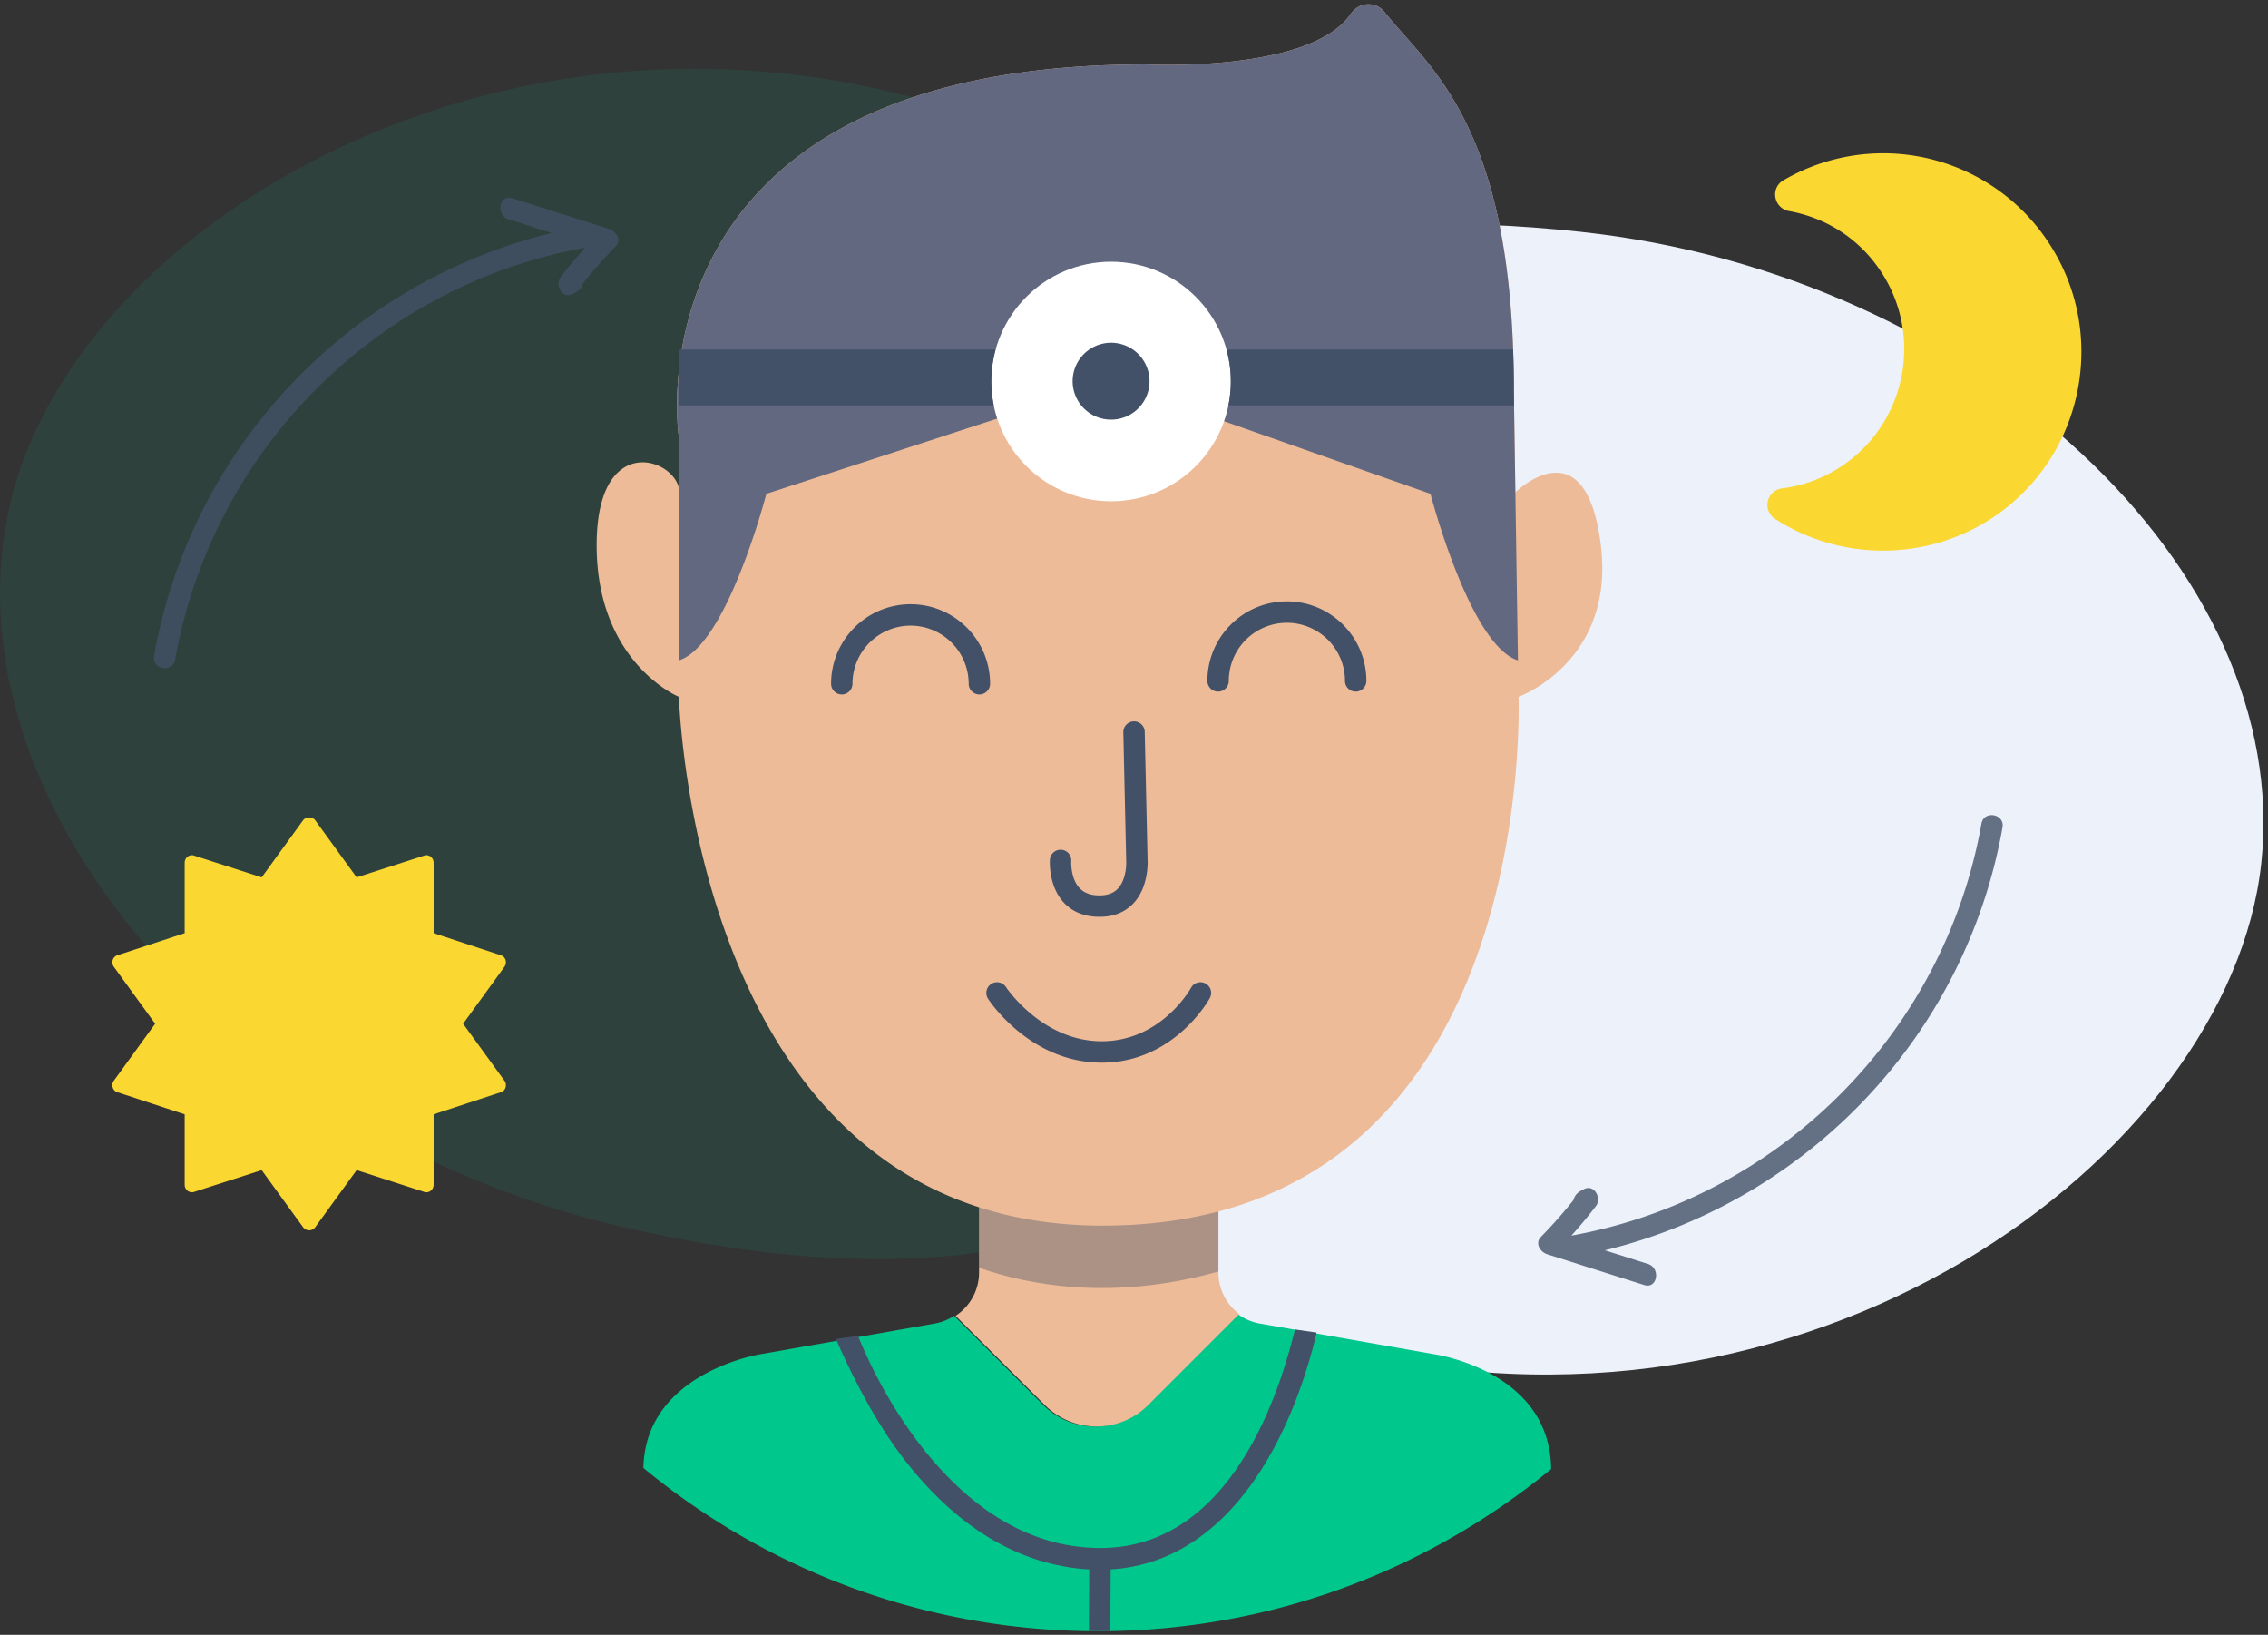
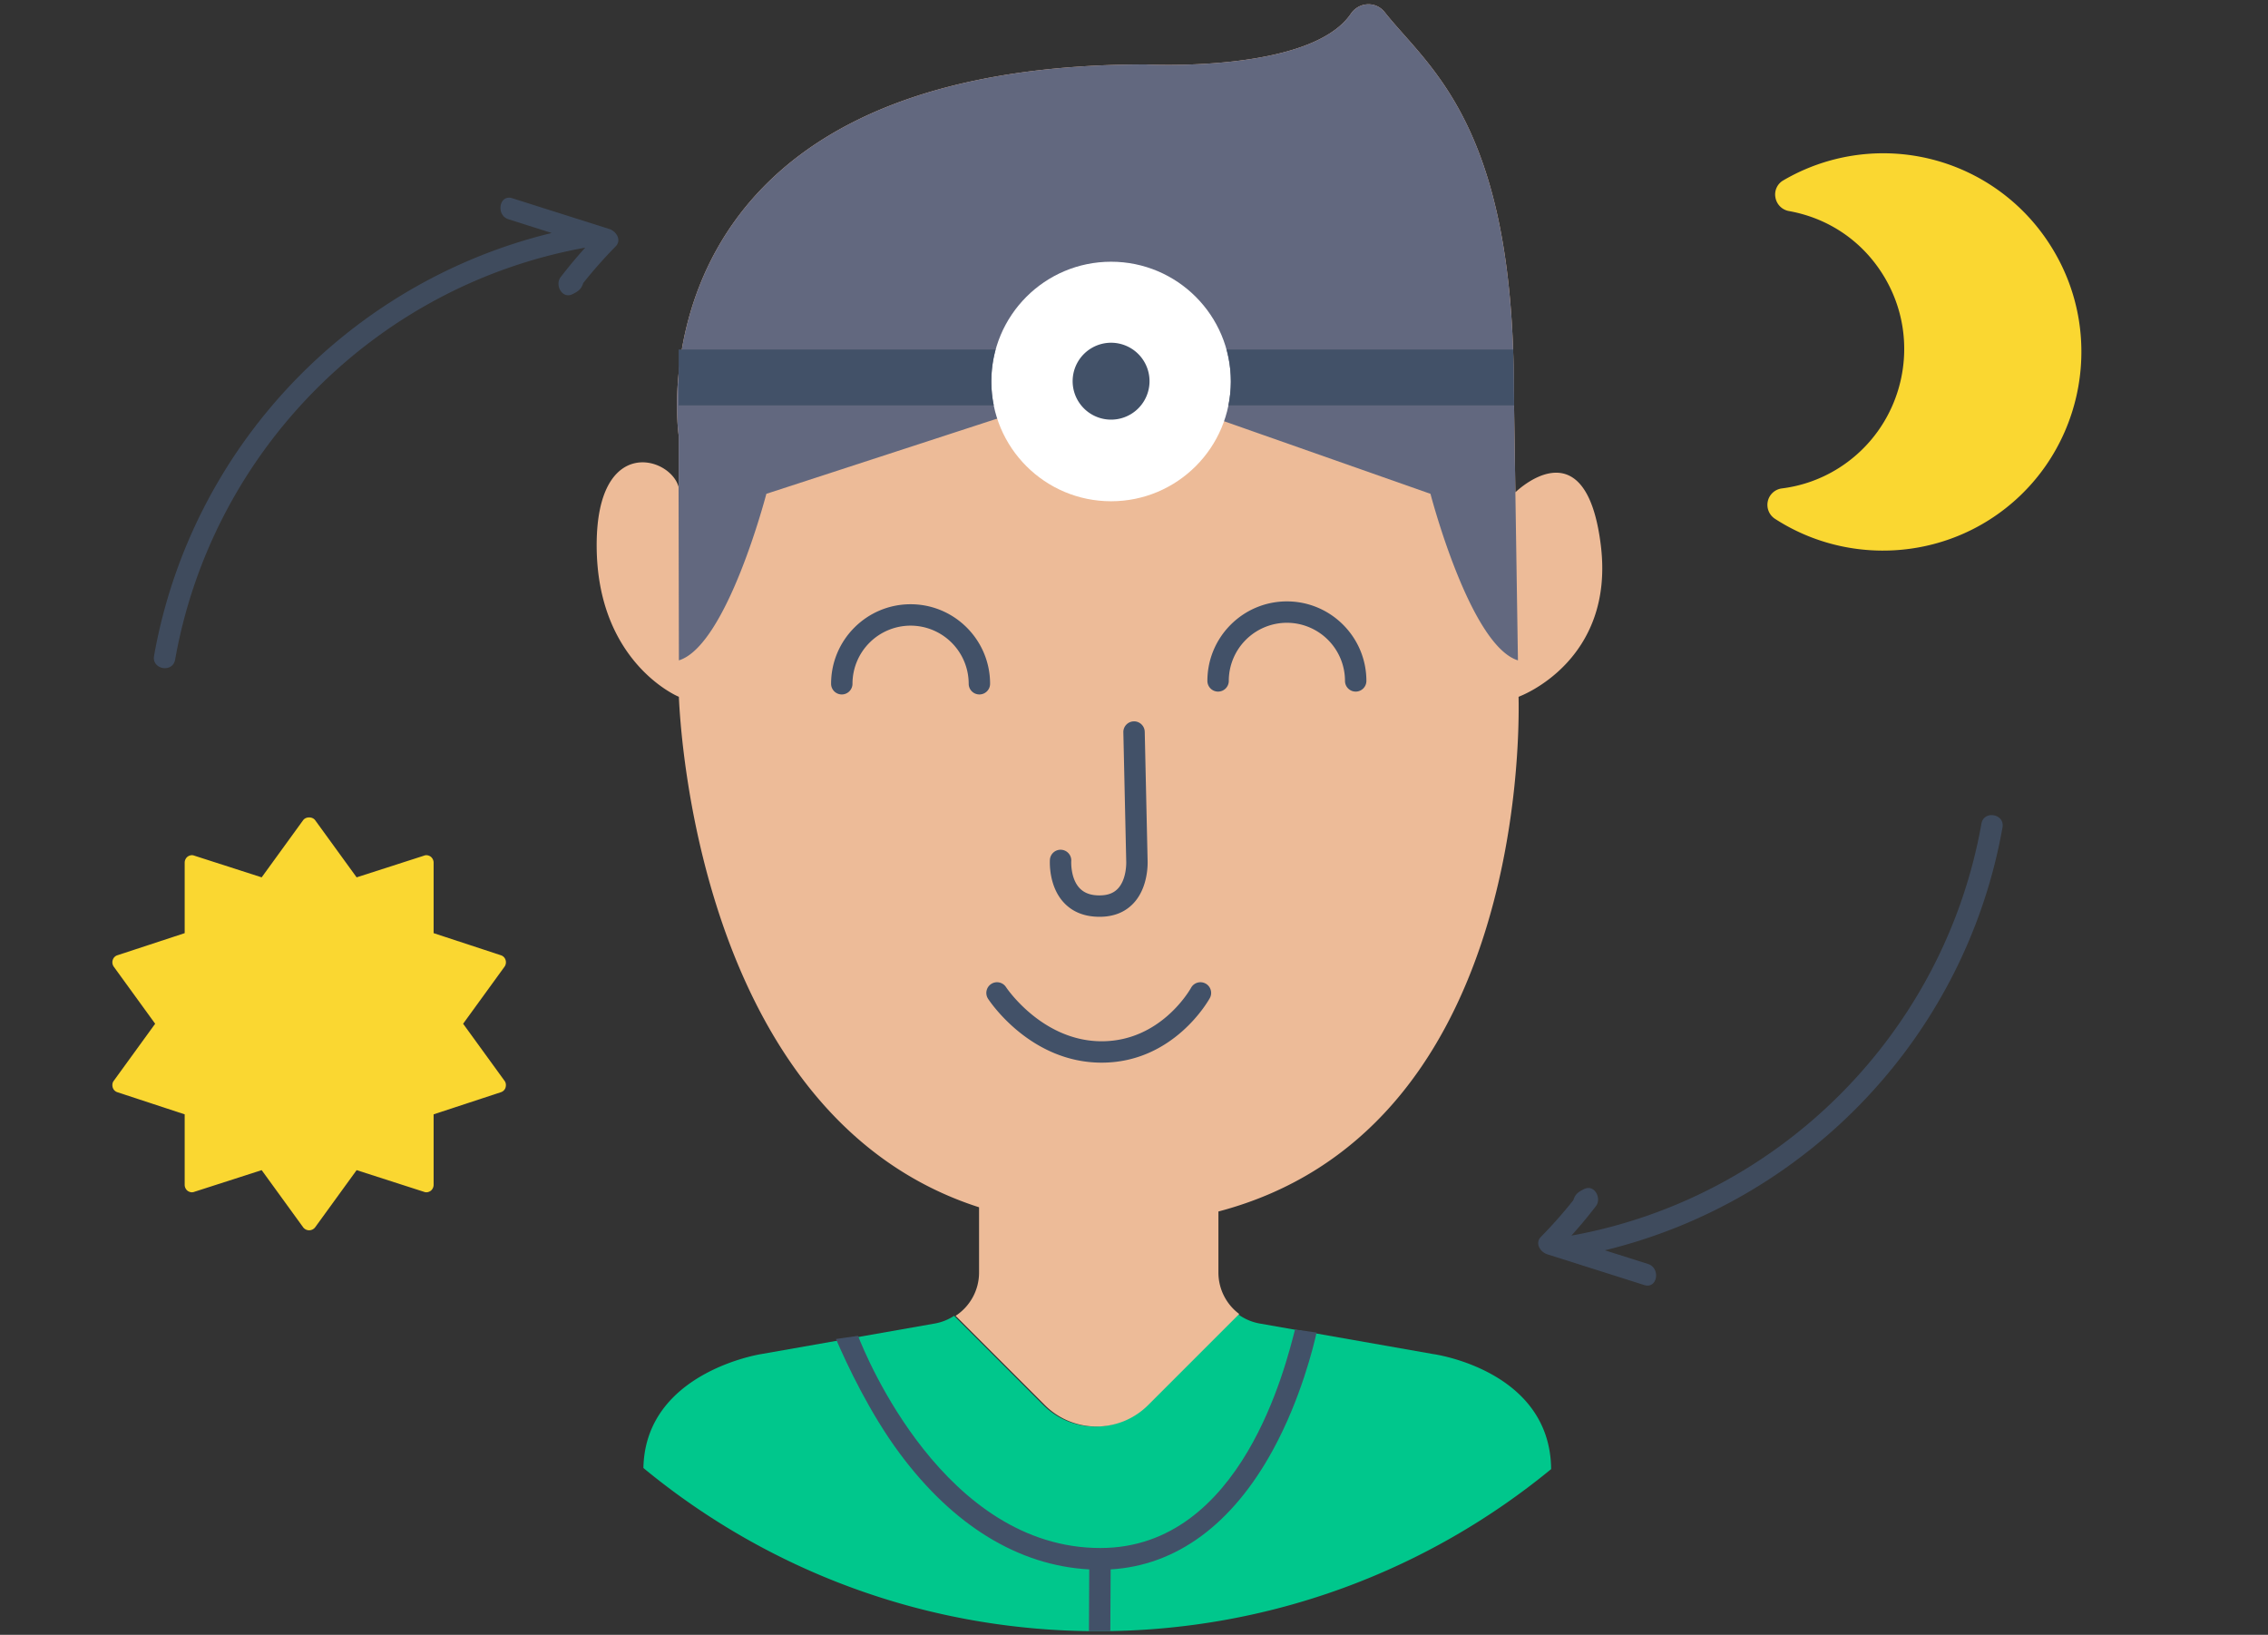
<svg xmlns="http://www.w3.org/2000/svg" width="222" height="160" viewBox="0 0 222 160">
  <rect x="0" y="0" width="222" height="160" fill="#333333" stroke="none" />
  <title>703A1074-5B0D-4591-9D15-3A25E98D6207</title>
  <g fill="none" fill-rule="evenodd">
-     <path d="M79.618 73.503c1.126-5.998 2.746-16.762 13.78-32.376 7.21-8.803 16.63-14.257 27.829-17.01-6.288-4.228-13.764-8.058-22.389-11.459C53.195-5.339 7.618 20.74.986 49.351c-6.633 28.611 20.973 61.69 59.837 70.7 15.755 3.653 30.042 4.345 42.354 1.07C84.113 110 75.797 93.875 79.618 73.503" fill="#00C78C" opacity=".1" />
-     <path d="M154.674 22.683c-12.334-1.323-23.581-.993-33.447 1.433 20.772 13.964 28.559 32.264 21.76 53.759-1.876 5.93-4.102 15.874-17.92 31.053-6.31 6.044-13.66 10.003-21.89 12.193 7.446 4.343 16.532 7.923 27.176 10.693 46.599 12.13 87.916-18.676 90.99-47.335 3.074-28.66-27.739-57.62-66.67-61.796" fill="#ECF1FA" />
    <path d="M140.312 132.527l-17.05-3.002a5.05 5.05 0 0 1-2.108-.925l-8.92 8.92a7.143 7.143 0 0 1-10.102 0l-8.74-8.74c-.549.359-1.17.62-1.849.745l-17.05 3.002s-11.337 1.757-11.514 11.147c12.092 9.979 27.593 15.973 44.494 15.973 16.838 0 32.286-5.952 44.357-15.864-.087-9.694-11.518-11.256-11.518-11.256" fill="#00C78C" />
    <path d="M148.33 48.184l-.153-10.046c0-26.006-8.371-31.544-12.64-36.948-.864-1.096-2.522-1.003-3.307.152-3.954 5.823-20.074 4.964-20.074 4.964-51.1 0-45.725 36.3-45.725 36.3v5.08c-.766-2.99-8.027-5.174-8.027 5.67 0 11.45 7.958 14.8 7.958 14.8l.088.035c.207 4.794 2.657 41.384 29.384 49.965v6.386c0 1.754-.901 3.325-2.297 4.238l8.74 8.74a7.142 7.142 0 0 0 10.102 0l8.92-8.92a5.062 5.062 0 0 1-2.036-4.058v-5.973c29.333-7.725 29.487-45.446 29.38-50.367l.092-.046s9.361-3.437 7.958-14.8c-1.478-11.964-8.363-5.172-8.363-5.172" fill="#EDBB98" />
    <path d="M173.04 49.054a1.622 1.622 0 0 1 1.366-1.251 13.518 13.518 0 0 0 5.569-1.989c6.422-4.053 8.348-12.573 4.294-18.995-2.08-3.297-5.347-5.485-9.193-6.17a1.63 1.63 0 0 1-1.294-1.34 1.584 1.584 0 0 1 .779-1.659 19.36 19.36 0 0 1 26.182 6.434c5.715 9.055 2.992 21.101-6.063 26.816-6.378 4.027-14.608 3.983-20.946-.129a1.63 1.63 0 0 1-.694-1.717M49.484 106.444a.694.694 0 0 1-.452.45l-6.588 2.167v6.904a.748.748 0 0 1-.293.587c-.203.135-.429.18-.654.09l-6.589-2.121-4.061 5.596a.748.748 0 0 1-.587.293.747.747 0 0 1-.586-.293l-4.061-5.596-6.589 2.121c-.226.09-.451.045-.654-.09a.748.748 0 0 1-.293-.587v-6.904l-6.589-2.166a.693.693 0 0 1-.45-.451c-.069-.226-.046-.474.09-.655l4.06-5.595-4.06-5.596a.75.75 0 0 1-.09-.654.693.693 0 0 1 .45-.452l6.589-2.165v-6.905a.75.75 0 0 1 .293-.587c.203-.135.428-.18.654-.09l6.589 2.121 4.06-5.595c.272-.361.903-.361 1.174 0l4.061 5.595 6.589-2.12c.225-.09.45-.046.654.09a.75.75 0 0 1 .293.586v6.905l6.588 2.165a.694.694 0 0 1 .452.452.75.75 0 0 1-.09.654l-4.062 5.596 4.061 5.595c.135.18.158.429.09.655" fill="#FAD731" />
    <path d="M107.835 104.002c-6.98 0-10.954-5.997-11.12-6.253a1.047 1.047 0 1 1 1.757-1.14c.033.052 3.538 5.3 9.363 5.3 5.772 0 8.633-5.022 8.752-5.236a1.046 1.046 0 1 1 1.834 1.012c-.142.257-3.556 6.317-10.586 6.317M95.866 67.966a1.047 1.047 0 0 1-1.047-1.047 5.694 5.694 0 0 0-5.687-5.687 5.694 5.694 0 0 0-5.688 5.687 1.047 1.047 0 1 1-2.094 0c0-4.29 3.491-7.782 7.782-7.782 4.29 0 7.781 3.492 7.781 7.782 0 .579-.468 1.047-1.047 1.047M132.7 67.687a1.047 1.047 0 0 1-1.047-1.047 5.694 5.694 0 0 0-5.688-5.688 5.694 5.694 0 0 0-5.687 5.688 1.047 1.047 0 1 1-2.094 0c0-4.29 3.49-7.782 7.781-7.782 4.291 0 7.782 3.491 7.782 7.782 0 .578-.469 1.047-1.047 1.047M107.629 89.726c-1.458 0-2.632-.463-3.49-1.38-1.53-1.634-1.377-4.103-1.37-4.207a1.047 1.047 0 0 1 2.09.146c-.001.012-.092 1.677.816 2.637.454.481 1.109.72 1.974.71.78-.003 1.362-.222 1.78-.67.895-.959.81-2.666.81-2.682l-.002-.045-.28-12.565a1.047 1.047 0 1 1 2.094-.047l.279 12.549c.015.3.083 2.663-1.37 4.22-.821.88-1.932 1.329-3.302 1.334h-.03z" fill="#425168" />
-     <path d="M119.263 124.439v-5.87c-3.42.9-7.23 1.4-11.49 1.384-4.44-.015-8.402-.661-11.94-1.797v5.921c4.78 1.668 13.035 3.298 23.43.362" fill="#435168" opacity=".38" />
    <path d="M107.71 151.504c-15.256 0-22.985-18.839-23.72-20.765l-2.162.31c1.071 2.489 3.308 7.252 6.234 11.192 5.255 7.079 11.651 10.984 18.557 11.356l-.03 6.05h2.093l.033-6.05c6.432-.379 11.912-4.405 15.894-11.708 2.726-5 3.978-10.178 4.263-11.47l-2.11-.303c-.885 3.39-5.164 21.388-19.053 21.388" fill="#425168" />
    <path d="M196.012 80.972c.235-1.327-1.827-1.693-2.062-.364-3.625 20.444-19.726 36.643-40.138 40.321a45.783 45.783 0 0 0 2.409-2.895c.577-.757-.15-2.158-1.162-1.66-.631.31-.872.521-1.058 1.095a45.905 45.905 0 0 1-3.165 3.578c-.625.634-.063 1.493.616 1.709l9.497 3.013c1.28.406 1.631-1.66.364-2.063l-4.223-1.34c19.865-4.829 35.312-21.032 38.922-41.394M59.639 22.413L50.143 19.4c-1.28-.406-1.632 1.66-.364 2.062l4.223 1.34C34.137 27.63 18.69 43.834 15.079 64.196c-.234 1.327 1.828 1.693 2.063.364 3.625-20.446 19.73-36.646 40.144-40.322a45.749 45.749 0 0 0-2.415 2.897c-.577.756.15 2.157 1.162 1.659.63-.31.871-.52 1.057-1.095a45.896 45.896 0 0 1 3.166-3.577c.624-.634.063-1.493-.617-1.71" fill="#425168" opacity=".8" />
    <path d="M75.014 48.33l25.684-8.368a25.022 25.022 0 0 1 16.054.186l23.268 8.182s3.85 14.834 8.562 16.3l-.252-16.447-.153-10.045c0-26.006-8.371-31.544-12.64-36.949-.864-1.096-2.522-1.002-3.307.153-3.954 5.824-20.074 4.964-20.074 4.964-51.1 0-45.725 36.3-45.725 36.3v5.08c-.003-.01-.008-.022-.01-.033l.032 16.977c4.712-1.466 8.561-16.3 8.561-16.3" fill="#62687F" />
    <path d="M120.478 37.336c0 6.474-5.248 11.722-11.721 11.722-6.474 0-11.722-5.248-11.722-11.722 0-6.473 5.248-11.721 11.722-11.721 6.473 0 11.721 5.248 11.721 11.721" fill="#FFF" />
    <path d="M112.52 37.307a3.763 3.763 0 1 1-7.526 0 3.763 3.763 0 0 1 7.526 0M120.478 37.307c0 .81-.082 1.603-.239 2.367H148.2l-.023-1.536c0-1.344-.028-2.65-.071-3.93H120.06c.27.988.417 2.026.417 3.099M97.274 39.674a11.784 11.784 0 0 1 .178-5.466H66.428l.003.021v5.445h30.843z" fill="#425168" />
  </g>
</svg>